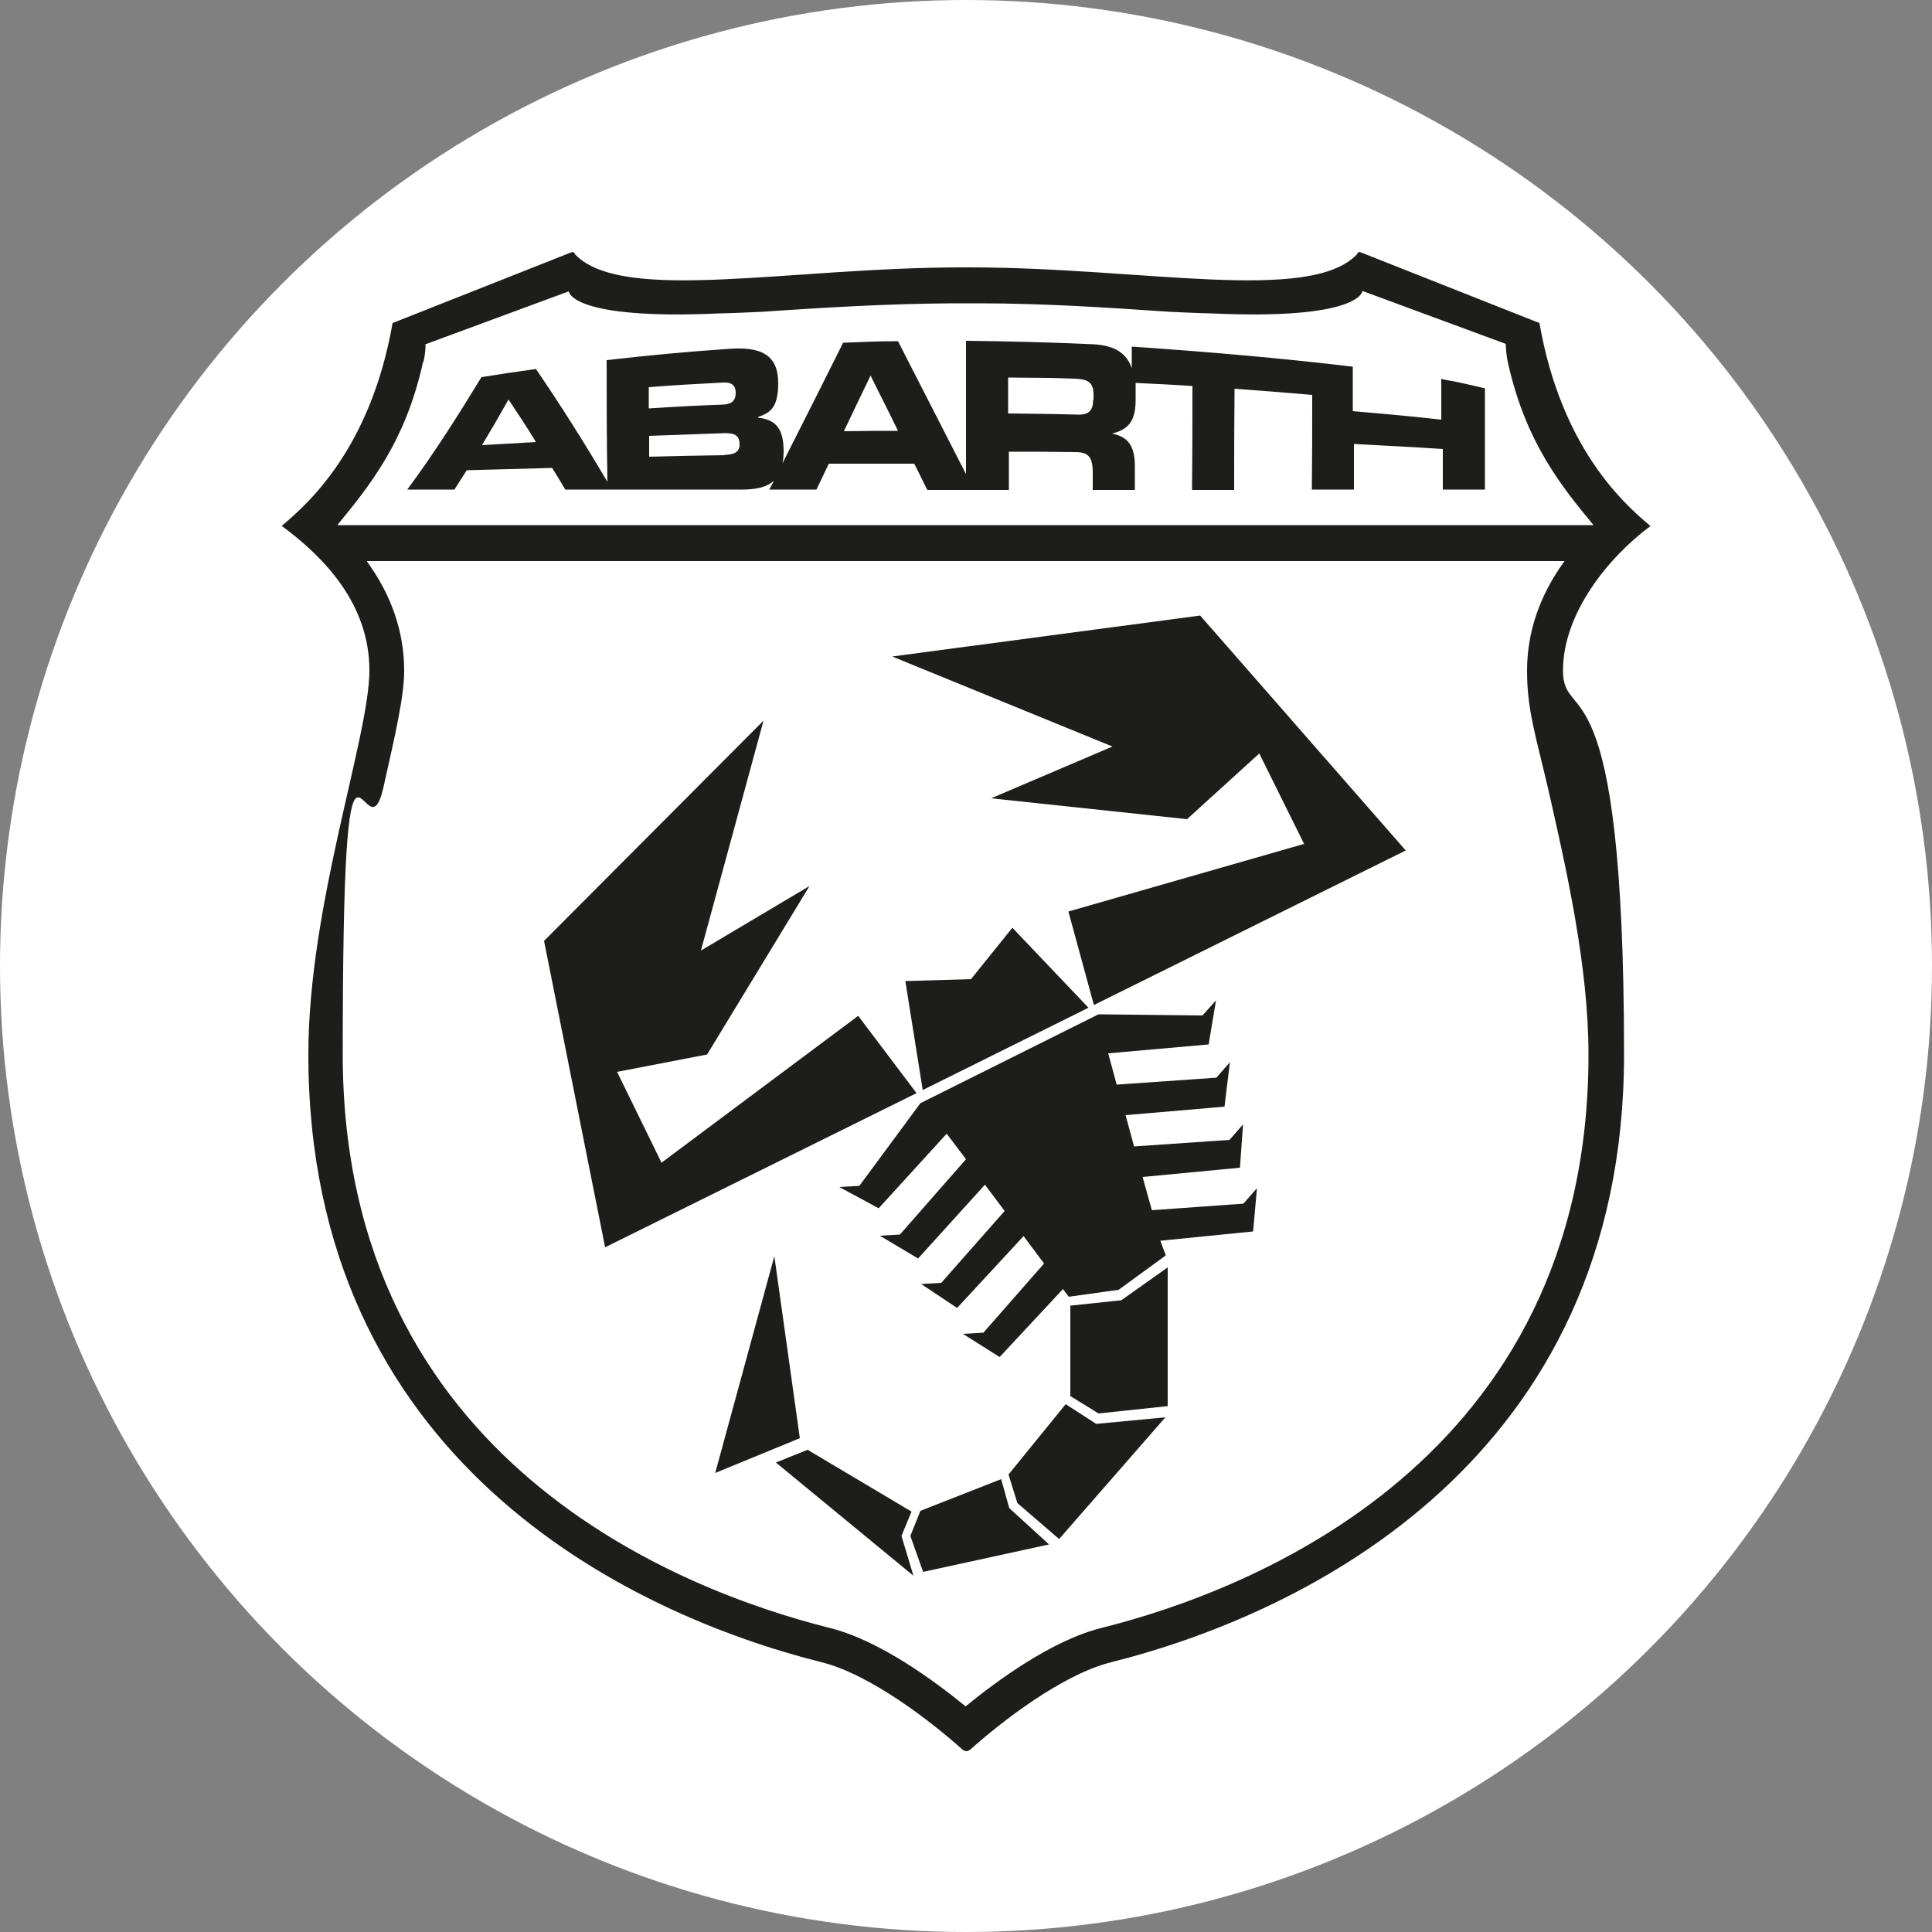
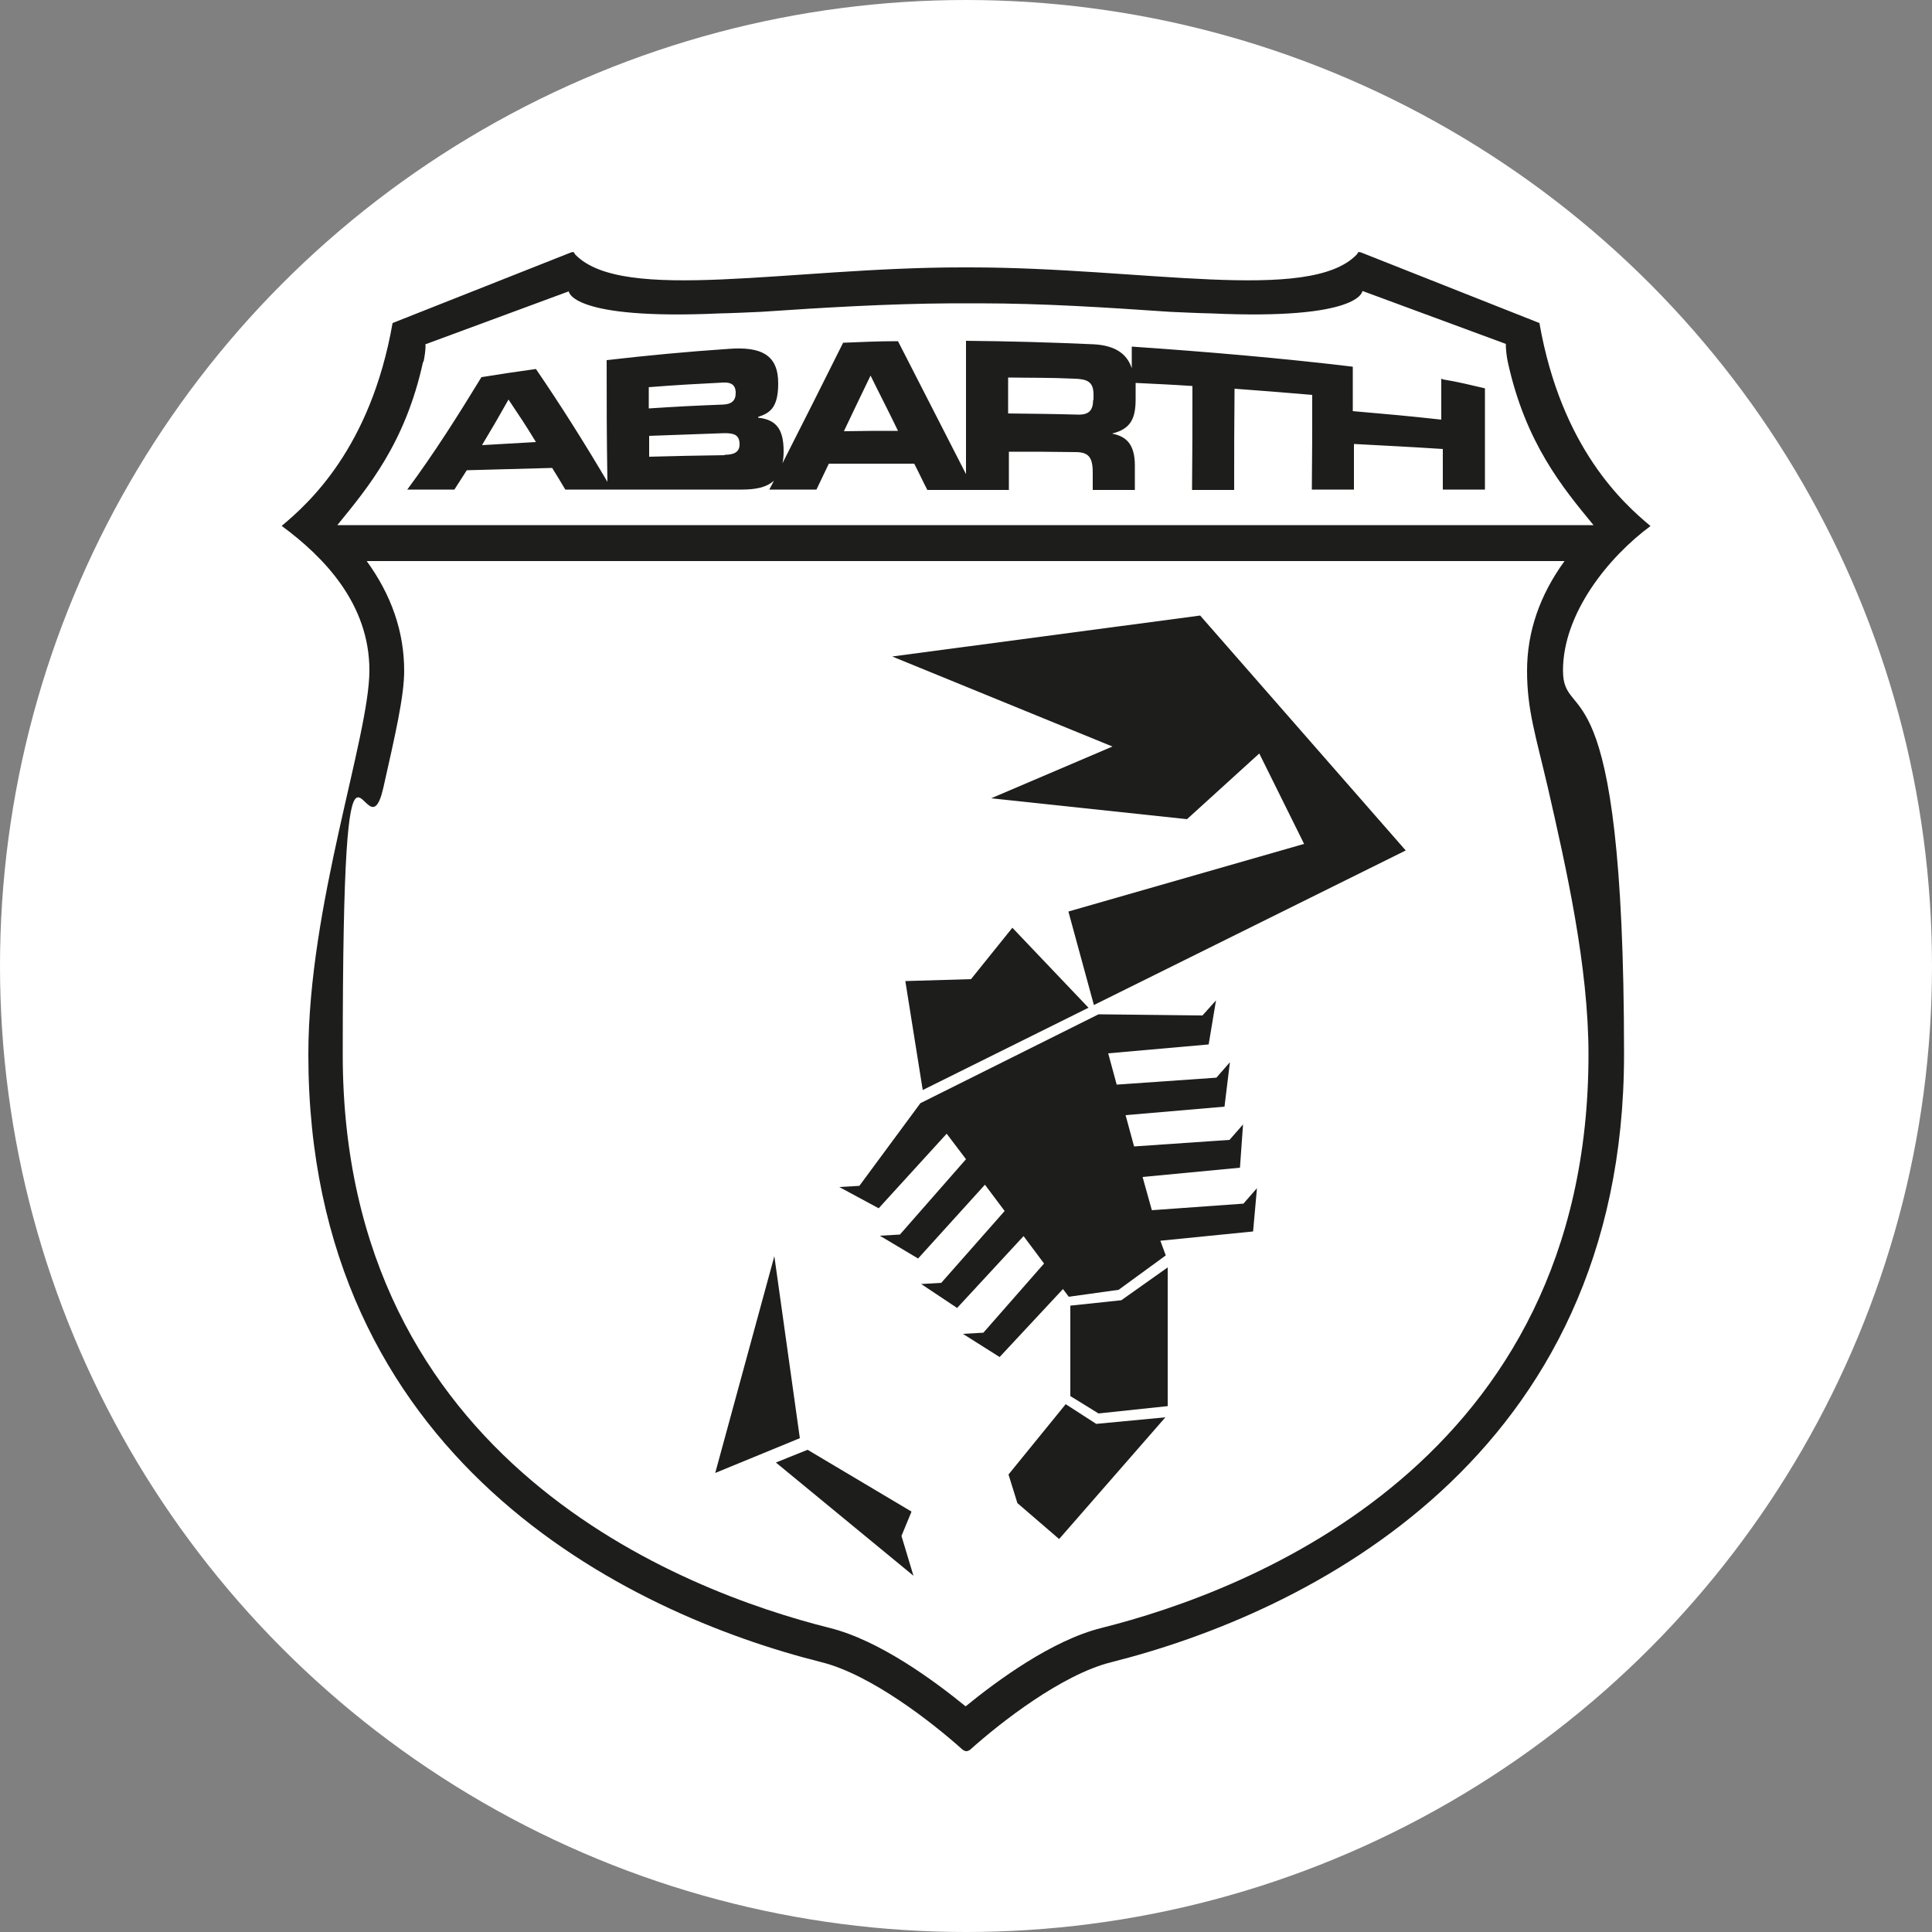
<svg xmlns="http://www.w3.org/2000/svg" id="Ebene_1" version="1.1" viewBox="0 0 500 500">
  <rect x="0" y="0" width="500" height="500" fill="#808080" stroke="none" />
  <defs>
    <style>
      .st0 {
        fill: #1d1d1b;
      }

      .st1 {
        fill: #fff;
      }
    </style>
  </defs>
  <circle class="st1" cx="250" cy="250" r="250" />
  <g>
    <g>
      <path class="st0" d="M411.1,272.9c0,105.5-88.1,138.9-126,148.4-12.9,3.2-27.1,13.7-35.2,20.3-8.1-6.6-22.3-17.1-35.2-20.3-37.9-9.5-126-42.9-126-148.4s5.8-48.5,10.5-69c3.1-13.8,5.4-23.7,5.4-30.3,0-10.1-3.3-19.6-9.7-28.4h310c-6.4,8.8-9.7,18.3-9.7,28.4s2.2,16.6,5.4,30.3c4.7,20.6,10.5,46.1,10.5,69M109.6,93.7c.3-1.5.6-3.3.5-4.6l37.1-13.7s.3,7.5,39.3,5.7c1.5,0,8.5-.3,10.5-.4,16.1-1.1,32.7-2.1,49.4-2.2h7c16.7,0,33.3,1.1,49.4,2.2,2,.1,9,.4,10.5.4,39,1.8,39.3-5.8,39.3-5.8l37.1,13.7c0,1.3.2,3.2.5,4.6,4.6,21.1,14.3,32.7,22.2,42.3H87.3c7.9-9.7,17.6-21.2,22.2-42.3M427.1,136.1c-6.8-5.7-23-20-28.7-52.5l-46-18.2s-.7-.3-.9-.1c-.2.2-.2.4-.4.6-12.3,12.7-55.6,3.3-100.1,3.3h-2c-44.6,0-87.8,9.4-100.1-3.3-.2-.2-.2-.4-.4-.6-.2-.2-.9.1-.9.1l-46,18.2c-5.7,32.5-21.9,46.8-28.7,52.5,11,8.1,22.7,20.2,22.7,37.4s-15.8,60.7-15.8,99.4c0,104.6,82.2,144.6,132.9,157.3,12.7,3.2,28.5,15.5,36.4,22.6,0,0,.5.4,1,.4s1-.4,1-.4c7.9-7.1,23.7-19.4,36.4-22.6,50.6-12.7,132.8-52.7,132.8-157.3s-15.8-84.7-15.8-99.4,11.7-29.3,22.7-37.4" />
      <path class="st0" d="M282.9,103.5c0,2.7-1.1,3.9-4,3.8-7.2-.2-10.8-.2-18-.3,0-3.9,0-5.7,0-9.3,6.8.1,10.2,0,17.1.3,3.4.1,5,.8,5,4.1,0,.5,0,.9,0,1.4M218.4,111.6c2.7-5.7,4.1-8.6,6.9-14.4,2.8,5.7,4.3,8.5,7.1,14.3-5.6,0-8.4,0-14,.1M187.6,117.8c-7.8.1-11.7.2-19.6.4,0-2.2,0-3.2,0-5.4,7.8-.3,11.7-.4,19.5-.7,2.4,0,3.9.4,3.9,2.9,0,2.1-1.6,2.7-3.9,2.7M167.9,100.2c7.7-.6,11.6-.8,19.3-1.2,2-.1,3.2.6,3.2,2.7,0,2.1-1.2,2.9-3.2,3-7.7.3-11.6.5-19.3,1,0-2.2,0-3.2,0-5.4M124.8,115.1c2.7-4.5,4.1-6.9,6.8-11.7,2.8,4.2,4.3,6.4,7.1,11-5.6.3-8.4.5-13.9.8M373,98c0,4,0,6.6,0,10.6-9.1-1-13.7-1.4-22.9-2.2,0-4.4,0-7.1,0-11.5-18.3-2.2-38.1-3.9-57.2-5.2,0,2.2,0,3.4,0,5.6-1.2-3.6-4.1-5.9-9.9-6.2-11-.5-22-.8-33-.9,0,11.5,0,23,0,34.5-5.9-11.5-11.7-22.9-17.6-34.4-5.7,0-8.5.2-14.2.4-5.2,10.4-10.4,20.8-15.7,31.2.2-.9.3-1.9.3-3.1,0-5.6-1.8-8.2-6.6-8.7v-.2c3-1,5.2-2.3,5.2-8.7,0-7.3-4.3-9.6-13-8.9-10.5.7-20.9,1.7-31.4,2.9,0,12.6,0,18.9.2,31.5-5.9-10-12-19.7-18.5-29.2-5.7.8-8.5,1.2-14.1,2.1-6.1,10-12.3,19.8-19.2,29.1h12.2c1.3-2,1.9-3,3.2-5,8.8-.2,13.3-.4,22.1-.6,1.4,2.2,2,3.3,3.4,5.6h45.7c3.4,0,6.3-.5,8.3-2.3-.5.9-.7,1.4-1.2,2.3h12.2c1.3-2.7,1.9-4,3.2-6.7,8.8,0,13.3,0,22.1,0,1.4,2.7,2,4.1,3.4,6.8h21.1v-9.9c6.9,0,10.3,0,17.2.1,3.4,0,4.5,1.3,4.5,5.3,0,1.8,0,2.7,0,4.5h10.9c0-2.5,0-3.8,0-6.3,0-6.1-2.7-7.6-5.9-8.3h0c5-1.2,6.1-4.1,6.1-9v-2.3c0-.6,0-1.2,0-1.8,5.9.3,8.8.4,14.7.8,0,10.7,0,16.1-.1,26.9h10.9c0-10.5,0-15.7.1-26.2,8,.6,12,.9,20.1,1.6,0,9.8,0,14.7-.1,24.5h10.9c0-4.7,0-7.1,0-11.8,9.2.5,13.8.7,23,1.3,0,4.2,0,6.3,0,10.5h10.9v-26.2c-4-.9-6.5-1.6-10.8-2.3" />
    </g>
    <g>
      <polygon class="st0" points="277 337.9 290.2 336.5 302.2 328 302.2 363.9 284.3 365.8 277 361.3 277 337.9" />
      <polygon class="st0" points="275.8 363.4 283.7 368.5 301.6 366.8 274.1 398.3 263.3 389 261 381.6 275.8 363.4" />
-       <polygon class="st0" points="259.1 382.8 261.2 390.3 271.5 399.7 238.9 406.8 235.6 397.5 238.2 391 259.1 382.8" />
      <polygon class="st0" points="235.9 391.2 233.3 397.5 236.4 407.8 200.8 378.5 209 375.2 235.9 391.2" />
-       <polygon class="st0" points="222.1 262.9 171.2 300.9 159.7 277.4 183 272.9 209.5 229.3 181.4 246 197.6 186.5 140.8 243.5 156.6 322.8 237.2 282.9 222.1 262.9" />
      <polygon class="st0" points="276.5 235.9 337.5 218.4 325.9 195 307.2 212 256.5 206.6 287.9 193.2 230.9 169.9 310.6 159.3 363.8 220.1 283.1 260.1 276.5 235.9" />
      <polygon class="st0" points="262 240.1 251.3 253.4 234.3 253.9 238.8 282.1 281.7 260.8 262 240.1" />
      <polygon class="st0" points="325.3 307.5 321.8 311.5 298.1 313.2 295.7 304.6 320.9 302.2 321.7 291 318.2 295 293.5 296.7 291.3 288.6 316.9 286.4 318.3 274.9 314.8 278.9 289 280.7 286.8 272.6 312.8 270.3 314.7 258.9 311.2 262.8 284.3 262.5 238.2 285.5 222.4 306.9 217.2 307.2 227.4 312.7 245 293.4 250 300 232.9 319.5 227.7 319.8 237.6 325.7 254.9 306.6 260 313.4 243.6 332 238.4 332.3 247.7 338.5 264.9 319.9 270.2 327 254.5 344.9 249.2 345.2 258.7 351.2 275.1 333.6 276.6 335.6 289.5 333.8 301.7 324.9 300.3 321.1 324.3 318.7 325.3 307.5" />
      <polygon class="st0" points="207 372.2 185.1 381.2 200.4 325.1 207 372.2" />
    </g>
  </g>
</svg>